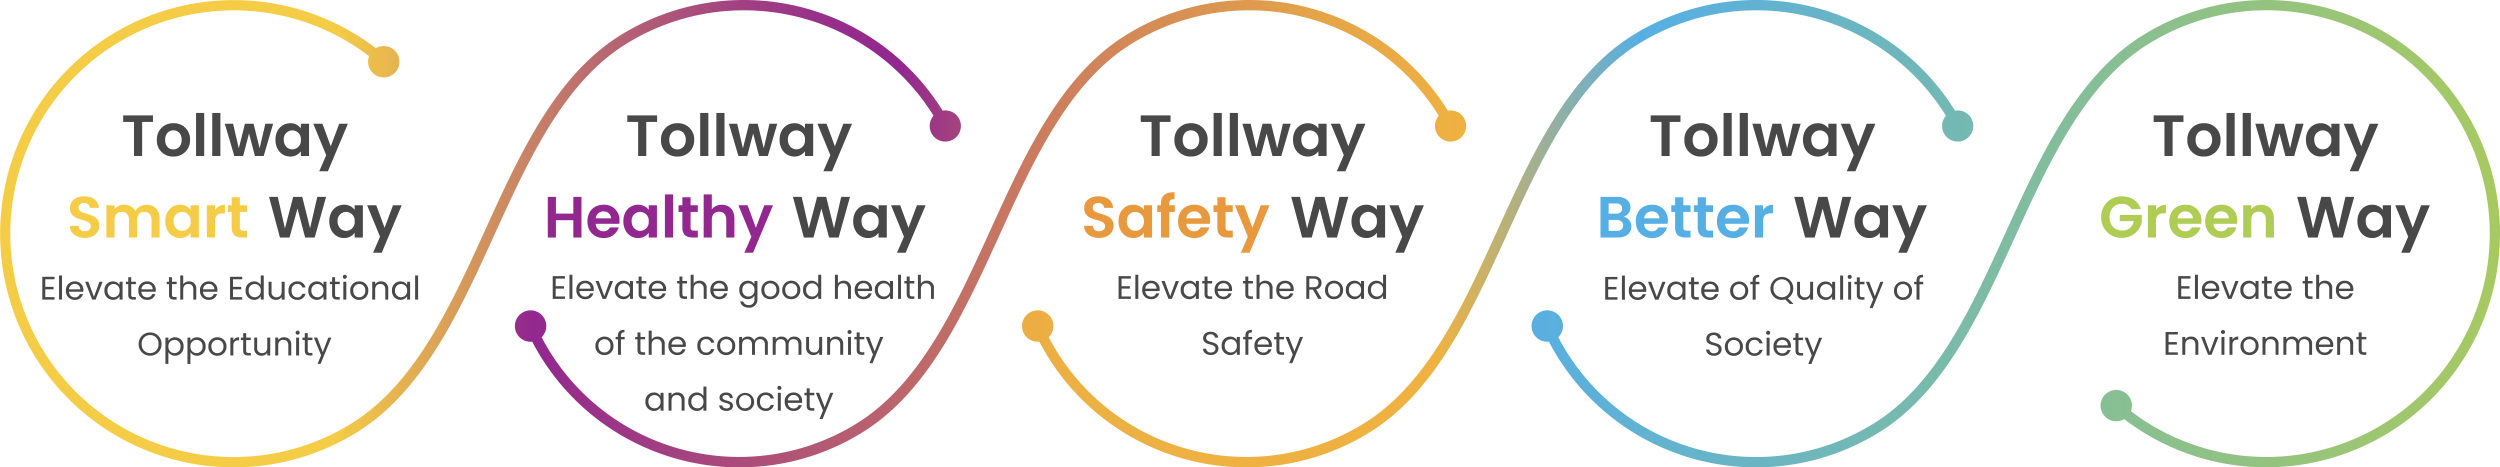
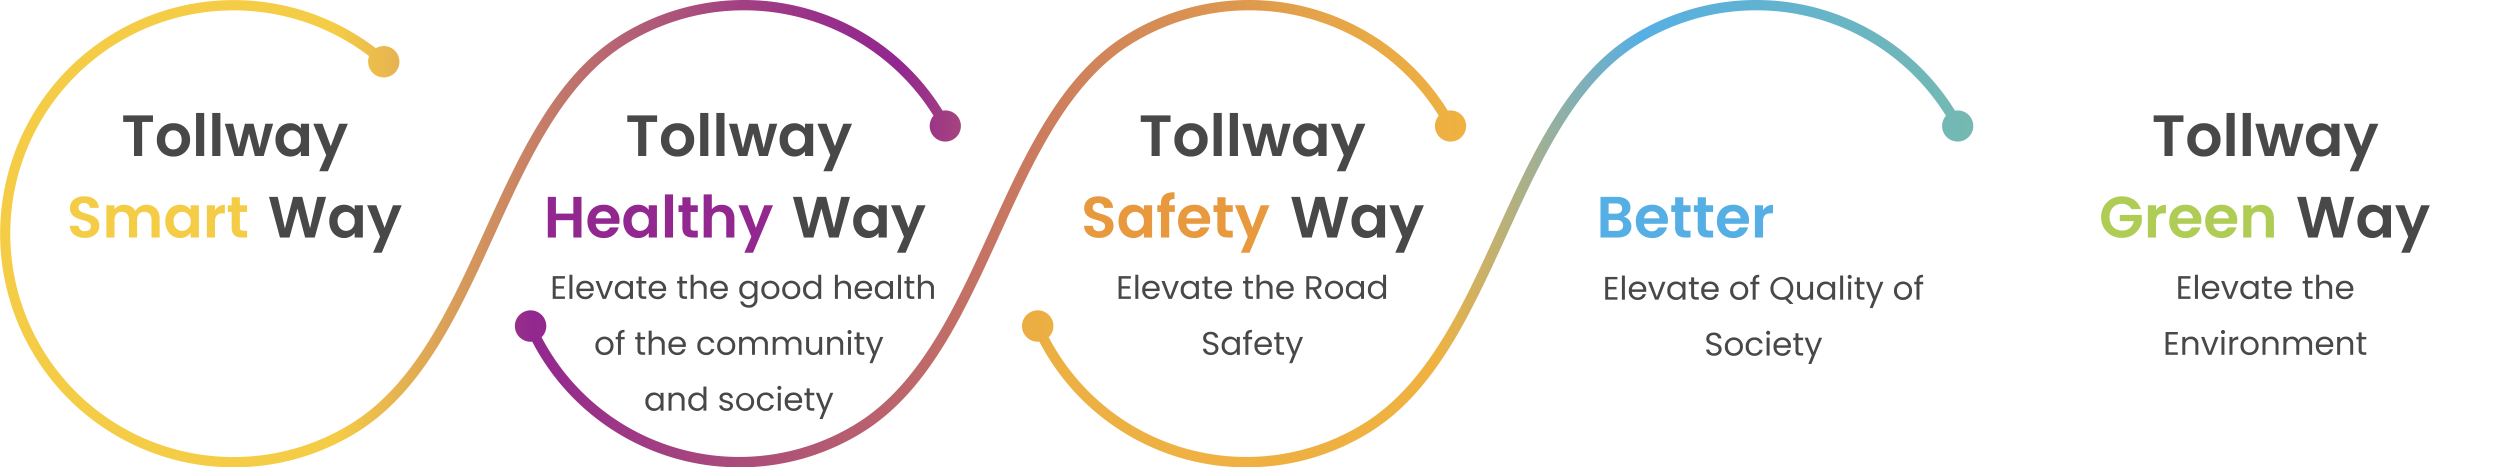
<svg xmlns="http://www.w3.org/2000/svg" width="1073.643" height="200.712" viewBox="0 0 1073.643 200.712">
  <defs>
    <linearGradient id="linear-gradient" x1="-0.138" y1="0.5" x2="2.708" y2="0.5" gradientUnits="objectBoundingBox">
      <stop offset="0.171" stop-color="#f5cc45" />
      <stop offset="0.224" stop-color="#d2935e" />
      <stop offset="0.273" stop-color="#b66473" />
      <stop offset="0.317" stop-color="#a24282" />
      <stop offset="0.353" stop-color="#962e8b" />
      <stop offset="0.377" stop-color="#92278f" />
      <stop offset="0.4" stop-color="#a6457e" />
      <stop offset="0.447" stop-color="#cd7f5d" />
      <stop offset="0.482" stop-color="#e5a448" />
      <stop offset="0.501" stop-color="#efb241" />
      <stop offset="0.608" stop-color="#a0b094" />
      <stop offset="0.715" stop-color="#56afe4" />
      <stop offset="0.788" stop-color="#6db6be" />
      <stop offset="1" stop-color="#afcc54" />
    </linearGradient>
    <linearGradient id="linear-gradient-2" x1="-1.214" y1="0.5" x2="1.661" y2="0.5" gradientUnits="objectBoundingBox">
      <stop offset="0" stop-color="#f5cc45" />
      <stop offset="0.055" stop-color="#f3c946" />
      <stop offset="0.095" stop-color="#edbf4a" />
      <stop offset="0.131" stop-color="#e3af51" />
      <stop offset="0.164" stop-color="#d6985b" />
      <stop offset="0.196" stop-color="#c47b69" />
      <stop offset="0.226" stop-color="#af5779" />
      <stop offset="0.254" stop-color="#962d8b" />
      <stop offset="0.258" stop-color="#92278f" />
      <stop offset="0.269" stop-color="#a03b83" />
      <stop offset="0.287" stop-color="#b55b71" />
      <stop offset="0.308" stop-color="#c77662" />
      <stop offset="0.332" stop-color="#d58c55" />
      <stop offset="0.359" stop-color="#e19d4c" />
      <stop offset="0.393" stop-color="#e9a945" />
      <stop offset="0.441" stop-color="#edb042" />
      <stop offset="0.574" stop-color="#efb241" />
      <stop offset="0.611" stop-color="#a0b094" />
      <stop offset="0.648" stop-color="#56afe4" />
      <stop offset="0.738" stop-color="#6db6be" />
      <stop offset="1" stop-color="#afcc54" />
    </linearGradient>
    <linearGradient id="linear-gradient-3" x1="-0.681" y1="0.5" x2="2.194" y2="0.5" gradientUnits="objectBoundingBox">
      <stop offset="0" stop-color="#f5cc45" />
      <stop offset="0.051" stop-color="#f3c946" />
      <stop offset="0.089" stop-color="#edbf4a" />
      <stop offset="0.123" stop-color="#e3af51" />
      <stop offset="0.154" stop-color="#d6985b" />
      <stop offset="0.184" stop-color="#c47b69" />
      <stop offset="0.212" stop-color="#af5779" />
      <stop offset="0.239" stop-color="#962d8b" />
      <stop offset="0.243" stop-color="#92278f" />
      <stop offset="0.304" stop-color="#a6457e" />
      <stop offset="0.435" stop-color="#cd7f5d" />
      <stop offset="0.532" stop-color="#e5a448" />
      <stop offset="0.584" stop-color="#efb241" />
      <stop offset="0.649" stop-color="#a0b094" />
      <stop offset="0.715" stop-color="#56afe4" />
      <stop offset="0.788" stop-color="#6db6be" />
      <stop offset="1" stop-color="#afcc54" />
    </linearGradient>
    <linearGradient id="linear-gradient-4" x1="-1.719" y1="0.5" x2="1.105" y2="0.5" gradientUnits="objectBoundingBox">
      <stop offset="0" stop-color="#f5cc45" />
      <stop offset="0.062" stop-color="#f3c946" />
      <stop offset="0.108" stop-color="#edbf4a" />
      <stop offset="0.149" stop-color="#e3af51" />
      <stop offset="0.186" stop-color="#d6985b" />
      <stop offset="0.222" stop-color="#c47b69" />
      <stop offset="0.256" stop-color="#af5779" />
      <stop offset="0.288" stop-color="#962d8b" />
      <stop offset="0.293" stop-color="#92278f" />
      <stop offset="0.331" stop-color="#a6457e" />
      <stop offset="0.411" stop-color="#cd7f5d" />
      <stop offset="0.47" stop-color="#e5a448" />
      <stop offset="0.501" stop-color="#efb241" />
      <stop offset="0.55" stop-color="#a0b094" />
      <stop offset="0.599" stop-color="#56afe4" />
      <stop offset="0.702" stop-color="#6db6be" />
      <stop offset="1" stop-color="#afcc54" />
    </linearGradient>
  </defs>
  <g id="Group_58001" data-name="Group 58001" transform="translate(1759.822 -1746)">
    <g id="Group_37934" data-name="Group 37934" transform="translate(-1797.96 1676.169)">
      <path id="Path_35788" data-name="Path 35788" d="M450.082,120.908a6.679,6.679,0,0,0-7.138-3.545A100.4,100.4,0,0,0,304,85.333c-27.506,17.4-42.8,50.988-57.591,83.472-14.652,32.177-29.8,65.448-56.676,82.466A95.917,95.917,0,1,1,196.653,93.95a6.735,6.735,0,1,0,2.877-3.408,100.335,100.335,0,1,0-7.413,164.5c27.995-17.727,43.424-51.615,58.347-84.384C264.984,138.765,280,105.79,306.381,89.1a95.88,95.88,0,0,1,132.672,30.433,6.7,6.7,0,1,0,11.029,1.375Z" transform="translate(0 0)" fill="url(#linear-gradient)" />
      <path id="Path_35789" data-name="Path 35789" d="M614.793,120.908a6.685,6.685,0,0,0-7.14-3.545A100.395,100.395,0,0,0,468.708,85.333c-27.509,17.4-42.8,50.988-57.593,83.472-14.652,32.177-29.8,65.448-56.673,82.466A95.736,95.736,0,0,1,218.461,214.66a6.746,6.746,0,1,0-4.034,1.905A100.234,100.234,0,0,0,303.2,270.538v.005l.088,0,.125,0a99.9,99.9,0,0,0,53.608-15.521c18.284-11.562,31.257-30.269,42.187-51.051l-.023-.01c5.706-10.777,10.881-22.1,15.986-33.308,14.52-31.889,29.534-64.864,55.917-81.554a95.88,95.88,0,0,1,132.672,30.433,6.7,6.7,0,1,0,11.032,1.375Z" transform="translate(270.07 0)" fill="url(#linear-gradient-2)" />
      <path id="Path_35790" data-name="Path 35790" d="M531,120.908a6.683,6.683,0,0,0-7.14-3.545A100.395,100.395,0,0,0,384.918,85.333c-27.509,17.4-42.8,50.988-57.593,83.472-14.65,32.177-29.8,65.448-56.673,82.466A95.736,95.736,0,0,1,134.671,214.66a6.746,6.746,0,1,0-4.032,1.905,100.233,100.233,0,0,0,88.775,53.972v.005l.086,0,.127,0a99.9,99.9,0,0,0,53.606-15.521c18.284-11.562,31.259-30.269,42.187-51.051l-.021-.01c5.7-10.777,10.881-22.1,15.983-33.308C345.9,138.765,360.916,105.79,387.3,89.1a95.89,95.89,0,0,1,132.675,30.433A6.7,6.7,0,1,0,531,120.908Z" transform="translate(136.065 0)" fill="url(#linear-gradient-3)" />
-       <path id="Path_35791" data-name="Path 35791" d="M677.682,99.216A100.413,100.413,0,0,0,553.1,85.333c-28,17.73-43.429,51.612-58.352,84.379-14.52,31.883-29.534,64.851-55.93,81.543a95.834,95.834,0,0,1-136.176-36.6,6.746,6.746,0,1,0-4.032,1.905,100.339,100.339,0,0,0,142.594,38.457c27.516-17.4,42.811-50.986,57.6-83.464,14.65-32.172,29.8-65.441,56.681-82.458a95.917,95.917,0,1,1-6.919,157.324,6.735,6.735,0,1,0-2.878,3.408A100.35,100.35,0,0,0,677.682,99.216Z" transform="translate(404.712 0)" fill="url(#linear-gradient-4)" />
    </g>
    <path id="Path_90581" data-name="Path 90581" d="M26.075,11.375h4.65V26h3.5V11.375h4.65V8.55h-12.8Zm28.725,7.7a6.844,6.844,0,0,0-7.125-7.15,6.844,6.844,0,0,0-7.125,7.15,6.779,6.779,0,0,0,7.025,7.15A6.924,6.924,0,0,0,54.8,19.075Zm-10.7,0c0-2.775,1.675-4.1,3.525-4.1S51.2,16.3,51.2,19.075c0,2.75-1.775,4.1-3.625,4.1C45.7,23.175,44.1,21.825,44.1,19.075ZM57.375,26h3.5V7.5h-3.5Zm6.95,0h3.5V7.5h-3.5ZM73.8,26h3.8l2.525-9.675L82.65,26h3.775l4.05-13.85h-3.35l-2.45,10.525-2.6-10.525h-3.7L75.725,22.7l-2.45-10.55h-3.55Zm17.675-6.975c0,4.325,2.8,7.2,6.3,7.2a5.462,5.462,0,0,0,4.6-2.25V26H105.9V12.15h-3.525v1.975a5.477,5.477,0,0,0-4.575-2.2C94.275,11.925,91.475,14.7,91.475,19.025Zm10.9.05A3.729,3.729,0,0,1,98.7,23.15c-1.875,0-3.65-1.5-3.65-4.125a3.681,3.681,0,1,1,7.325.05Zm12.85,2.75L111.65,12.15h-3.925l5.55,13.5-3,6.9H114l8.575-20.4H118.85Z" transform="translate(-1733 1787)" fill="#484848" />
    <path id="Path_90582" data-name="Path 90582" d="M35.575,11.375h4.65V26h3.5V11.375h4.65V8.55h-12.8Zm28.725,7.7a6.844,6.844,0,0,0-7.125-7.15,6.844,6.844,0,0,0-7.125,7.15,6.779,6.779,0,0,0,7.025,7.15A6.924,6.924,0,0,0,64.3,19.075Zm-10.7,0c0-2.775,1.675-4.1,3.525-4.1S60.7,16.3,60.7,19.075c0,2.75-1.775,4.1-3.625,4.1C55.2,23.175,53.6,21.825,53.6,19.075ZM66.875,26h3.5V7.5h-3.5Zm6.95,0h3.5V7.5h-3.5ZM83.3,26h3.8l2.525-9.675L92.15,26h3.775l4.05-13.85h-3.35l-2.45,10.525-2.6-10.525h-3.7L85.225,22.7l-2.45-10.55h-3.55Zm17.675-6.975c0,4.325,2.8,7.2,6.3,7.2a5.462,5.462,0,0,0,4.6-2.25V26H115.4V12.15h-3.525v1.975a5.477,5.477,0,0,0-4.575-2.2C103.775,11.925,100.975,14.7,100.975,19.025Zm10.9.05A3.729,3.729,0,0,1,108.2,23.15c-1.875,0-3.65-1.5-3.65-4.125a3.681,3.681,0,1,1,7.325.05Zm12.85,2.75L121.15,12.15h-3.925l5.55,13.5-3,6.9H123.5l8.575-20.4H128.35Z" transform="translate(-1526 1787)" fill="#484848" />
    <path id="Path_90580" data-name="Path 90580" d="M-36.6,0h3.5V-17.45h-3.5v7.175h-7.475V-17.45h-3.5V0h3.5V-7.425H-36.6Zm12.9-11.2a3.077,3.077,0,0,1,3.3,2.975h-6.575A3.216,3.216,0,0,1-23.7-11.2Zm6.575,6.85H-20.9a2.854,2.854,0,0,1-2.775,1.675A3.24,3.24,0,0,1-27-5.875h10.125a8.181,8.181,0,0,0,.1-1.35,6.5,6.5,0,0,0-6.825-6.85c-4.1,0-6.95,2.775-6.95,7.15,0,4.35,2.925,7.15,6.95,7.15A6.437,6.437,0,0,0-17.125-4.35Zm2-2.625c0,4.325,2.8,7.2,6.3,7.2a5.462,5.462,0,0,0,4.6-2.25V0H-.7V-13.85H-4.225v1.975a5.477,5.477,0,0,0-4.575-2.2C-12.325-14.075-15.125-11.3-15.125-6.975Zm10.9.05A3.729,3.729,0,0,1-7.9-2.85c-1.875,0-3.65-1.5-3.65-4.125A3.694,3.694,0,0,1-7.9-11,3.729,3.729,0,0,1-4.225-6.925ZM2.725,0h3.5V-18.5h-3.5Zm7.5-4.3C10.225-1.125,12,0,14.65,0h2.2V-2.95H15.225c-1.1,0-1.475-.4-1.475-1.325v-6.7h3.1V-13.85h-3.1v-3.425H10.225v3.425H8.575v2.875h1.65ZM19.375,0h3.5V-7.65c0-2.225,1.225-3.425,3.125-3.425,1.85,0,3.075,1.2,3.075,3.425V0h3.5V-8.125c0-3.825-2.275-5.925-5.4-5.925a5.322,5.322,0,0,0-4.3,1.925V-18.5h-3.5ZM41.8-4.175,38.225-13.85H34.3L39.85-.35l-3,6.9h3.725l8.575-20.4H45.425Z" transform="translate(-1477 1848)" fill="#92278f" />
    <path id="Path_90579" data-name="Path 90579" d="M-23.587.025l4.1-.025,3.425-12.425L-12.787,0h4.125l4.875-17.45H-7.562l-3.1,13.475-3.35-13.475h-3.9L-21.462-3.9l-3.075-13.55h-3.75Zm21.175-7c0,4.325,2.8,7.2,6.3,7.2a5.462,5.462,0,0,0,4.6-2.25V0h3.525V-13.85H8.488v1.975a5.477,5.477,0,0,0-4.575-2.2C.388-14.075-2.412-11.3-2.412-6.975Zm10.9.05A3.729,3.729,0,0,1,4.813-2.85c-1.875,0-3.65-1.5-3.65-4.125A3.694,3.694,0,0,1,4.813-11,3.729,3.729,0,0,1,8.488-6.925Zm12.85,2.75L17.763-13.85H13.837l5.55,13.5-3,6.9h3.725l8.575-20.4H24.962Z" transform="translate(-1391 1848)" fill="#484848" />
    <path id="Path_90583" data-name="Path 90583" d="M26.075,11.375h4.65V26h3.5V11.375h4.65V8.55h-12.8Zm28.725,7.7a6.844,6.844,0,0,0-7.125-7.15,6.844,6.844,0,0,0-7.125,7.15,6.779,6.779,0,0,0,7.025,7.15A6.924,6.924,0,0,0,54.8,19.075Zm-10.7,0c0-2.775,1.675-4.1,3.525-4.1S51.2,16.3,51.2,19.075c0,2.75-1.775,4.1-3.625,4.1C45.7,23.175,44.1,21.825,44.1,19.075ZM57.375,26h3.5V7.5h-3.5Zm6.95,0h3.5V7.5h-3.5ZM73.8,26h3.8l2.525-9.675L82.65,26h3.775l4.05-13.85h-3.35l-2.45,10.525-2.6-10.525h-3.7L75.725,22.7l-2.45-10.55h-3.55Zm17.675-6.975c0,4.325,2.8,7.2,6.3,7.2a5.462,5.462,0,0,0,4.6-2.25V26H105.9V12.15h-3.525v1.975a5.477,5.477,0,0,0-4.575-2.2C94.275,11.925,91.475,14.7,91.475,19.025Zm10.9.05A3.729,3.729,0,0,1,98.7,23.15c-1.875,0-3.65-1.5-3.65-4.125a3.681,3.681,0,1,1,7.325.05Zm12.85,2.75L111.65,12.15h-3.925l5.55,13.5-3,6.9H114l8.575-20.4H118.85Z" transform="translate(-1296 1787)" fill="#484848" />
-     <path id="Path_90584" data-name="Path 90584" d="M26.075,11.375h4.65V26h3.5V11.375h4.65V8.55h-12.8Zm28.725,7.7a6.844,6.844,0,0,0-7.125-7.15,6.844,6.844,0,0,0-7.125,7.15,6.779,6.779,0,0,0,7.025,7.15A6.924,6.924,0,0,0,54.8,19.075Zm-10.7,0c0-2.775,1.675-4.1,3.525-4.1S51.2,16.3,51.2,19.075c0,2.75-1.775,4.1-3.625,4.1C45.7,23.175,44.1,21.825,44.1,19.075ZM57.375,26h3.5V7.5h-3.5Zm6.95,0h3.5V7.5h-3.5ZM73.8,26h3.8l2.525-9.675L82.65,26h3.775l4.05-13.85h-3.35l-2.45,10.525-2.6-10.525h-3.7L75.725,22.7l-2.45-10.55h-3.55Zm17.675-6.975c0,4.325,2.8,7.2,6.3,7.2a5.462,5.462,0,0,0,4.6-2.25V26H105.9V12.15h-3.525v1.975a5.477,5.477,0,0,0-4.575-2.2C94.275,11.925,91.475,14.7,91.475,19.025Zm10.9.05A3.729,3.729,0,0,1,98.7,23.15c-1.875,0-3.65-1.5-3.65-4.125a3.681,3.681,0,1,1,7.325.05Zm12.85,2.75L111.65,12.15h-3.925l5.55,13.5-3,6.9H114l8.575-20.4H118.85Z" transform="translate(-1077 1787)" fill="#484848" />
    <path id="Path_90585" data-name="Path 90585" d="M26.075,11.375h4.65V26h3.5V11.375h4.65V8.55h-12.8Zm28.725,7.7a6.844,6.844,0,0,0-7.125-7.15,6.844,6.844,0,0,0-7.125,7.15,6.779,6.779,0,0,0,7.025,7.15A6.924,6.924,0,0,0,54.8,19.075Zm-10.7,0c0-2.775,1.675-4.1,3.525-4.1S51.2,16.3,51.2,19.075c0,2.75-1.775,4.1-3.625,4.1C45.7,23.175,44.1,21.825,44.1,19.075ZM57.375,26h3.5V7.5h-3.5Zm6.95,0h3.5V7.5h-3.5ZM73.8,26h3.8l2.525-9.675L82.65,26h3.775l4.05-13.85h-3.35l-2.45,10.525-2.6-10.525h-3.7L75.725,22.7l-2.45-10.55h-3.55Zm17.675-6.975c0,4.325,2.8,7.2,6.3,7.2a5.462,5.462,0,0,0,4.6-2.25V26H105.9V12.15h-3.525v1.975a5.477,5.477,0,0,0-4.575-2.2C94.275,11.925,91.475,14.7,91.475,19.025Zm10.9.05A3.729,3.729,0,0,1,98.7,23.15c-1.875,0-3.65-1.5-3.65-4.125a3.681,3.681,0,1,1,7.325.05Zm12.85,2.75L111.65,12.15h-3.925l5.55,13.5-3,6.9H114l8.575-20.4H118.85Z" transform="translate(-861 1787)" fill="#484848" />
    <path id="Path_90571" data-name="Path 90571" d="M-23.587.025l4.1-.025,3.425-12.425L-12.787,0h4.125l4.875-17.45H-7.562l-3.1,13.475-3.35-13.475h-3.9L-21.462-3.9l-3.075-13.55h-3.75Zm21.175-7c0,4.325,2.8,7.2,6.3,7.2a5.462,5.462,0,0,0,4.6-2.25V0h3.525V-13.85H8.488v1.975a5.477,5.477,0,0,0-4.575-2.2C.388-14.075-2.412-11.3-2.412-6.975Zm10.9.05A3.729,3.729,0,0,1,4.813-2.85c-1.875,0-3.65-1.5-3.65-4.125A3.694,3.694,0,0,1,4.813-11,3.729,3.729,0,0,1,8.488-6.925Zm12.85,2.75L17.763-13.85H13.837l5.55,13.5-3,6.9h3.725l8.575-20.4H24.962Z" transform="translate(-1616 1848)" fill="#484848" />
    <path id="Path_90572" data-name="Path 90572" d="M-25.162-5.05c0-6.15-8.95-4.2-8.95-7.7,0-1.425,1.025-2.1,2.4-2.05a2.3,2.3,0,0,1,2.5,2.075h3.85c-.225-3.15-2.675-4.975-6.25-4.975-3.6,0-6.15,1.9-6.15,5.05-.025,6.325,8.975,4.05,8.975,7.825,0,1.25-.975,2.125-2.625,2.125a2.4,2.4,0,0,1-2.65-2.325h-3.75c.05,3.3,2.85,5.2,6.475,5.2C-27.362.175-25.162-2.3-25.162-5.05ZM-2.762,0h3.5V-8.125c0-3.825-2.35-5.925-5.675-5.925a5.484,5.484,0,0,0-4.75,2.65,5.3,5.3,0,0,0-4.875-2.65,5.043,5.043,0,0,0-4.075,1.875V-13.85h-3.5V0h3.5V-7.65c0-2.2,1.225-3.35,3.125-3.35,1.85,0,3.075,1.15,3.075,3.35V0h3.5V-7.65c0-2.2,1.225-3.35,3.1-3.35,1.85,0,3.075,1.15,3.075,3.35ZM3.163-6.975c0,4.325,2.8,7.2,6.3,7.2a5.462,5.462,0,0,0,4.6-2.25V0h3.525V-13.85H14.063v1.975a5.477,5.477,0,0,0-4.575-2.2C5.963-14.075,3.163-11.3,3.163-6.975Zm10.9.05A3.729,3.729,0,0,1,10.388-2.85c-1.875,0-3.65-1.5-3.65-4.125A3.694,3.694,0,0,1,10.388-11,3.729,3.729,0,0,1,14.063-6.925Zm10.45.025c0-2.675,1.25-3.475,3.325-3.475h.925V-14.05a4.8,4.8,0,0,0-4.25,2.35v-2.15h-3.5V0h3.5Zm7.15,2.6c0,3.175,1.775,4.3,4.425,4.3h2.2V-2.95H36.663c-1.1,0-1.475-.4-1.475-1.325v-6.7h3.1V-13.85h-3.1v-3.425H31.663v3.425h-1.65v2.875h1.65Z" transform="translate(-1692 1848)" fill="#f5cc45" />
    <path id="Path_90573" data-name="Path 90573" d="M-23.587.025l4.1-.025,3.425-12.425L-12.787,0h4.125l4.875-17.45H-7.562l-3.1,13.475-3.35-13.475h-3.9L-21.462-3.9l-3.075-13.55h-3.75Zm21.175-7c0,4.325,2.8,7.2,6.3,7.2a5.462,5.462,0,0,0,4.6-2.25V0h3.525V-13.85H8.488v1.975a5.477,5.477,0,0,0-4.575-2.2C.388-14.075-2.412-11.3-2.412-6.975Zm10.9.05A3.729,3.729,0,0,1,4.813-2.85c-1.875,0-3.65-1.5-3.65-4.125A3.694,3.694,0,0,1,4.813-11,3.729,3.729,0,0,1,8.488-6.925Zm12.85,2.75L17.763-13.85H13.837l5.55,13.5-3,6.9h3.725l8.575-20.4H24.962Z" transform="translate(-1177 1848)" fill="#484848" />
    <path id="Path_90574" data-name="Path 90574" d="M-26.6-5.05c0-6.15-8.95-4.2-8.95-7.7,0-1.425,1.025-2.1,2.4-2.05a2.3,2.3,0,0,1,2.5,2.075h3.85c-.225-3.15-2.675-4.975-6.25-4.975-3.6,0-6.15,1.9-6.15,5.05-.025,6.325,8.975,4.05,8.975,7.825,0,1.25-.975,2.125-2.625,2.125A2.4,2.4,0,0,1-35.5-5.025h-3.75c.05,3.3,2.85,5.2,6.475,5.2C-28.8.175-26.6-2.3-26.6-5.05Zm2.125-1.925c0,4.325,2.8,7.2,6.3,7.2a5.462,5.462,0,0,0,4.6-2.25V0h3.525V-13.85h-3.525v1.975a5.477,5.477,0,0,0-4.575-2.2C-21.675-14.075-24.475-11.3-24.475-6.975Zm10.9.05A3.729,3.729,0,0,1-17.25-2.85c-1.875,0-3.65-1.5-3.65-4.125A3.694,3.694,0,0,1-17.25-11,3.729,3.729,0,0,1-13.575-6.925ZM-6.25,0H-2.7V-10.975H-.275V-13.85H-2.7v-.575c0-1.55.575-2.1,2.275-2.05v-2.95c-3.9-.1-5.825,1.475-5.825,4.875v.7H-7.825v2.875H-6.25ZM7.95-11.2a3.077,3.077,0,0,1,3.3,2.975H4.675A3.216,3.216,0,0,1,7.95-11.2Zm6.575,6.85H10.75A2.854,2.854,0,0,1,7.975-2.675a3.24,3.24,0,0,1-3.325-3.2H14.775a8.181,8.181,0,0,0,.1-1.35,6.5,6.5,0,0,0-6.825-6.85c-4.1,0-6.95,2.775-6.95,7.15,0,4.35,2.925,7.15,6.95,7.15A6.437,6.437,0,0,0,14.525-4.35Zm3.45.05C17.975-1.125,19.75,0,22.4,0h2.2V-2.95H22.975c-1.1,0-1.475-.4-1.475-1.325v-6.7h3.1V-13.85H21.5v-3.425H17.975v3.425h-1.65v2.875h1.65Zm15.05.125L29.45-13.85H25.525l5.55,13.5-3,6.9H31.8l8.575-20.4H36.65Z" transform="translate(-1255 1848)" fill="#e8983d" />
-     <path id="Path_90575" data-name="Path 90575" d="M-23.587.025l4.1-.025,3.425-12.425L-12.787,0h4.125l4.875-17.45H-7.562l-3.1,13.475-3.35-13.475h-3.9L-21.462-3.9l-3.075-13.55h-3.75Zm21.175-7c0,4.325,2.8,7.2,6.3,7.2a5.462,5.462,0,0,0,4.6-2.25V0h3.525V-13.85H8.488v1.975a5.477,5.477,0,0,0-4.575-2.2C.388-14.075-2.412-11.3-2.412-6.975Zm10.9.05A3.729,3.729,0,0,1,4.813-2.85c-1.875,0-3.65-1.5-3.65-4.125A3.694,3.694,0,0,1,4.813-11,3.729,3.729,0,0,1,8.488-6.925Zm12.85,2.75L17.763-13.85H13.837l5.55,13.5-3,6.9h3.725l8.575-20.4H24.962Z" transform="translate(-961 1848)" fill="#484848" />
    <path id="Path_90576" data-name="Path 90576" d="M-26.762-5.15c0,1.475-1,2.3-2.7,2.3h-3.525v-4.7h3.45C-27.837-7.55-26.762-6.65-26.762-5.15Zm-.425-7.275c0,1.425-.95,2.175-2.6,2.175h-3.2v-4.375h3.2C-28.137-14.625-27.187-13.825-27.187-12.425Zm3.975,7.7A4.231,4.231,0,0,0-26.587-8.95a4.023,4.023,0,0,0,2.975-4c0-2.6-2.025-4.5-5.675-4.5h-7.2V0h7.525C-25.337,0-23.212-1.95-23.212-4.725Zm8.75-6.475a3.077,3.077,0,0,1,3.3,2.975h-6.575A3.216,3.216,0,0,1-14.462-11.2Zm6.575,6.85h-3.775a2.854,2.854,0,0,1-2.775,1.675,3.24,3.24,0,0,1-3.325-3.2H-7.637a8.181,8.181,0,0,0,.1-1.35,6.5,6.5,0,0,0-6.825-6.85c-4.1,0-6.95,2.775-6.95,7.15,0,4.35,2.925,7.15,6.95,7.15A6.437,6.437,0,0,0-7.887-4.35Zm3.45.05C-4.437-1.125-2.662,0-.012,0h2.2V-2.95H.563c-1.1,0-1.475-.4-1.475-1.325v-6.7h3.1V-13.85h-3.1v-3.425H-4.437v3.425h-1.65v2.875h1.65Zm9.7,0C5.263-1.125,7.038,0,9.688,0h2.2V-2.95H10.263c-1.1,0-1.475-.4-1.475-1.325v-6.7h3.1V-13.85h-3.1v-3.425H5.263v3.425H3.613v2.875h1.65Zm15.1-6.9a3.077,3.077,0,0,1,3.3,2.975H17.088A3.216,3.216,0,0,1,20.363-11.2Zm6.575,6.85H23.163a2.854,2.854,0,0,1-2.775,1.675,3.24,3.24,0,0,1-3.325-3.2H27.188a8.181,8.181,0,0,0,.1-1.35,6.5,6.5,0,0,0-6.825-6.85c-4.1,0-6.95,2.775-6.95,7.15,0,4.35,2.925,7.15,6.95,7.15A6.437,6.437,0,0,0,26.938-4.35Zm6.4-2.55c0-2.675,1.25-3.475,3.325-3.475h.925V-14.05a4.8,4.8,0,0,0-4.25,2.35v-2.15h-3.5V0h3.5Z" transform="translate(-1036 1848)" fill="#56afe4" />
    <path id="Path_90577" data-name="Path 90577" d="M-23.587.025l4.1-.025,3.425-12.425L-12.787,0h4.125l4.875-17.45H-7.562l-3.1,13.475-3.35-13.475h-3.9L-21.462-3.9l-3.075-13.55h-3.75Zm21.175-7c0,4.325,2.8,7.2,6.3,7.2a5.462,5.462,0,0,0,4.6-2.25V0h3.525V-13.85H8.488v1.975a5.477,5.477,0,0,0-4.575-2.2C.388-14.075-2.412-11.3-2.412-6.975Zm10.9.05A3.729,3.729,0,0,1,4.813-2.85c-1.875,0-3.65-1.5-3.65-4.125A3.694,3.694,0,0,1,4.813-11,3.729,3.729,0,0,1,8.488-6.925Zm12.85,2.75L17.763-13.85H13.837l5.55,13.5-3,6.9h3.725l8.575-20.4H24.962Z" transform="translate(-745 1848)" fill="#484848" />
    <path id="Path_90578" data-name="Path 90578" d="M-28.563-17.675a8.651,8.651,0,0,0-8.9,8.925A8.636,8.636,0,0,0-28.538.15a8.528,8.528,0,0,0,8.525-6.8V-9.7h-9.45v2.675h6A4.737,4.737,0,0,1-28.413-3c-3.25,0-5.45-2.2-5.45-5.75,0-3.475,2.175-5.7,5.3-5.7a4.388,4.388,0,0,1,4.1,2.25h4.025C-21.563-15.7-24.663-17.675-28.563-17.675ZM-13.913-6.9c0-2.675,1.25-3.475,3.325-3.475h.925V-14.05a4.8,4.8,0,0,0-4.25,2.35v-2.15h-3.5V0h3.5Zm12.55-4.3a3.077,3.077,0,0,1,3.3,2.975H-4.638A3.216,3.216,0,0,1-1.363-11.2ZM5.212-4.35H1.437A2.854,2.854,0,0,1-1.338-2.675a3.24,3.24,0,0,1-3.325-3.2H5.462a8.181,8.181,0,0,0,.1-1.35,6.5,6.5,0,0,0-6.825-6.85c-4.1,0-6.95,2.775-6.95,7.15,0,4.35,2.925,7.15,6.95,7.15A6.437,6.437,0,0,0,5.212-4.35Zm8.85-6.85a3.077,3.077,0,0,1,3.3,2.975H10.787A3.216,3.216,0,0,1,14.062-11.2Zm6.575,6.85H16.862a2.854,2.854,0,0,1-2.775,1.675,3.24,3.24,0,0,1-3.325-3.2H20.887a8.181,8.181,0,0,0,.1-1.35,6.5,6.5,0,0,0-6.825-6.85c-4.1,0-6.95,2.775-6.95,7.15,0,4.35,2.925,7.15,6.95,7.15A6.437,6.437,0,0,0,20.637-4.35ZM33.237,0h3.5V-8.125c0-3.825-2.3-5.925-5.525-5.925a5.173,5.173,0,0,0-4.175,1.925V-13.85h-3.5V0h3.5V-7.65c0-2.225,1.225-3.425,3.125-3.425,1.85,0,3.075,1.2,3.075,3.425Z" transform="translate(-820 1848)" fill="#afcc54" />
-     <path id="Path_92236" data-name="Path 92236" d="M-77.315-9.772h-5.25V0h5.25V-1.05h-3.976V-4.41h3.556V-5.46h-3.556V-8.722h3.976ZM-75.383,0h1.274V-10.36h-1.274Zm6.706-6.72A2.251,2.251,0,0,1-66.255-4.4H-71.1A2.376,2.376,0,0,1-68.677-6.72Zm3.584,4.354h-1.372A2.109,2.109,0,0,1-68.621-.952,2.412,2.412,0,0,1-71.113-3.36h6.132a6.906,6.906,0,0,0,.042-.77A3.517,3.517,0,0,0-68.621-7.8,3.651,3.651,0,0,0-72.415-3.85,3.7,3.7,0,0,0-68.621.126,3.45,3.45,0,0,0-65.093-2.366Zm.924-5.306L-61.159,0h1.484l3.01-7.672h-1.358l-2.38,6.5-2.394-6.5Zm8.288,3.808A3.69,3.69,0,0,0-52.255.126a3.2,3.2,0,0,0,2.87-1.554V0H-48.1V-7.672h-1.288v1.4A3.184,3.184,0,0,0-52.241-7.8,3.636,3.636,0,0,0-55.881-3.864Zm6.5.014a2.625,2.625,0,0,1-2.6,2.856,2.627,2.627,0,0,1-2.59-2.87,2.59,2.59,0,0,1,2.59-2.828A2.629,2.629,0,0,1-49.385-3.85Zm3.724,1.75c0,1.54.77,2.1,2.128,2.1h1.148V-1.078h-.938c-.784,0-1.064-.266-1.064-1.022V-6.622h2v-1.05h-2V-9.6h-1.274v1.932h-.994v1.05h.994Zm8.078-4.62A2.251,2.251,0,0,1-35.161-4.4h-4.844A2.376,2.376,0,0,1-37.583-6.72ZM-34-2.366h-1.372A2.109,2.109,0,0,1-37.527-.952,2.412,2.412,0,0,1-40.019-3.36h6.132a6.906,6.906,0,0,0,.042-.77A3.517,3.517,0,0,0-37.527-7.8,3.651,3.651,0,0,0-41.321-3.85,3.7,3.7,0,0,0-37.527.126,3.45,3.45,0,0,0-34-2.366Zm5.852.266c0,1.54.77,2.1,2.128,2.1h1.148V-1.078h-.938c-.784,0-1.064-.266-1.064-1.022V-6.622h2v-1.05h-2V-9.6h-1.274v1.932h-.994v1.05h.994ZM-23.331,0h1.274V-4.242c0-1.652.9-2.464,2.2-2.464s2.142.8,2.142,2.366V0h1.26V-4.522a2.96,2.96,0,0,0-3.066-3.29,2.887,2.887,0,0,0-2.534,1.246V-10.36h-1.274Zm12.222-6.72A2.251,2.251,0,0,1-8.687-4.4h-4.844A2.376,2.376,0,0,1-11.109-6.72Zm3.584,4.354H-8.9A2.109,2.109,0,0,1-11.053-.952,2.412,2.412,0,0,1-13.545-3.36h6.132a6.906,6.906,0,0,0,.042-.77A3.517,3.517,0,0,0-11.053-7.8,3.651,3.651,0,0,0-14.847-3.85,3.7,3.7,0,0,0-11.053.126,3.45,3.45,0,0,0-7.525-2.366ZM3.3-9.772h-5.25V0H3.3V-1.05H-.679V-4.41H2.877V-5.46H-.679V-8.722H3.3ZM4.753-3.864A3.692,3.692,0,0,0,8.393.126a3.151,3.151,0,0,0,2.856-1.568V0h1.288V-10.36H11.249V-6.3A3.346,3.346,0,0,0,8.407-7.8,3.638,3.638,0,0,0,4.753-3.864Zm6.5.014a2.625,2.625,0,0,1-2.6,2.856,2.627,2.627,0,0,1-2.59-2.87,2.59,2.59,0,0,1,2.59-2.828A2.629,2.629,0,0,1,11.249-3.85ZM21.5-7.672H20.223v4.214c0,1.652-.882,2.464-2.2,2.464a2.058,2.058,0,0,1-2.142-2.352V-7.672h-1.26v4.494a2.993,2.993,0,0,0,3.15,3.29,2.82,2.82,0,0,0,2.45-1.246V0H21.5Zm1.68,3.822A3.654,3.654,0,0,0,26.915.126a3.413,3.413,0,0,0,3.542-2.59H29.085a2.058,2.058,0,0,1-2.17,1.512c-1.4,0-2.436-.994-2.436-2.9,0-1.876,1.036-2.87,2.436-2.87a2.09,2.09,0,0,1,2.17,1.512h1.372A3.334,3.334,0,0,0,26.915-7.8,3.645,3.645,0,0,0,23.177-3.85Zm8.5-.014A3.69,3.69,0,0,0,35.3.126a3.2,3.2,0,0,0,2.87-1.554V0h1.288V-7.672H38.171v1.4A3.184,3.184,0,0,0,35.315-7.8,3.636,3.636,0,0,0,31.675-3.864Zm6.5.014a2.625,2.625,0,0,1-2.6,2.856,2.627,2.627,0,0,1-2.59-2.87,2.59,2.59,0,0,1,2.59-2.828A2.629,2.629,0,0,1,38.171-3.85ZM41.895-2.1c0,1.54.77,2.1,2.128,2.1h1.148V-1.078h-.938c-.784,0-1.064-.266-1.064-1.022V-6.622h2v-1.05h-2V-9.6H41.895v1.932H40.9v1.05h.994ZM46.711,0h1.274V-7.672H46.711Zm.658-8.918a.849.849,0,0,0,.84-.868.849.849,0,0,0-.84-.868.855.855,0,0,0-.868.868A.855.855,0,0,0,47.369-8.918ZM57.435-3.85A3.745,3.745,0,0,0,53.557-7.8,3.752,3.752,0,0,0,49.679-3.85,3.725,3.725,0,0,0,53.5.126,3.8,3.8,0,0,0,57.435-3.85Zm-6.454,0a2.544,2.544,0,0,1,2.562-2.842,2.577,2.577,0,0,1,2.59,2.842A2.6,2.6,0,0,1,53.5-.994C52.171-.994,50.981-1.9,50.981-3.85ZM64.729,0h1.26V-4.522a2.976,2.976,0,0,0-3.136-3.29A2.834,2.834,0,0,0,60.389-6.58V-7.672H59.115V0h1.274V-4.242c0-1.652.9-2.464,2.2-2.464s2.142.8,2.142,2.366ZM67.6-3.864A3.69,3.69,0,0,0,71.225.126a3.2,3.2,0,0,0,2.87-1.554V0h1.288V-7.672H74.095v1.4A3.184,3.184,0,0,0,71.239-7.8,3.636,3.636,0,0,0,67.6-3.864Zm6.5.014a2.625,2.625,0,0,1-2.6,2.856,2.627,2.627,0,0,1-2.59-2.87,2.59,2.59,0,0,1,2.59-2.828A2.629,2.629,0,0,1,74.095-3.85ZM77.539,0h1.274V-10.36H77.539ZM-31.374,19.114a4.805,4.805,0,0,0-4.9-4.984,4.813,4.813,0,0,0-4.9,4.984,4.813,4.813,0,0,0,4.9,4.984A4.805,4.805,0,0,0-31.374,19.114Zm-8.5,0a3.557,3.557,0,0,1,3.6-3.878,3.557,3.557,0,0,1,3.6,3.878,3.564,3.564,0,0,1-3.6,3.878A3.564,3.564,0,0,1-39.872,19.114Zm11.452-1.372V16.328h-1.274V27.64h1.274V22.586a3.319,3.319,0,0,0,2.87,1.54,3.692,3.692,0,0,0,3.64-3.99A3.636,3.636,0,0,0-25.55,16.2,3.241,3.241,0,0,0-28.42,17.742Zm5.208,2.394a2.63,2.63,0,0,1-2.6,2.87,2.633,2.633,0,0,1-2.6-2.856,2.637,2.637,0,0,1,2.6-2.842A2.593,2.593,0,0,1-23.212,20.136Zm4.256-2.394V16.328H-20.23V27.64h1.274V22.586a3.319,3.319,0,0,0,2.87,1.54,3.692,3.692,0,0,0,3.64-3.99,3.636,3.636,0,0,0-3.64-3.934A3.241,3.241,0,0,0-18.956,17.742Zm5.208,2.394a2.63,2.63,0,0,1-2.6,2.87,2.633,2.633,0,0,1-2.6-2.856,2.637,2.637,0,0,1,2.6-2.842A2.593,2.593,0,0,1-13.748,20.136Zm10.262.014A3.745,3.745,0,0,0-7.364,16.2a3.752,3.752,0,0,0-3.878,3.948A3.725,3.725,0,0,0-7.42,24.126,3.8,3.8,0,0,0-3.486,20.15Zm-6.454,0a2.544,2.544,0,0,1,2.562-2.842,2.577,2.577,0,0,1,2.59,2.842A2.6,2.6,0,0,1-7.42,23.006C-8.75,23.006-9.94,22.1-9.94,20.15Zm9.408-.322c0-1.778.924-2.324,2.142-2.324h.336V16.188A2.584,2.584,0,0,0-.532,17.574V16.328H-1.806V24H-.532ZM3.7,21.9c0,1.54.77,2.1,2.128,2.1H6.972V22.922H6.034c-.784,0-1.064-.266-1.064-1.022V17.378h2v-1.05h-2V14.4H3.7v1.932H2.7v1.05H3.7Zm11.62-5.572H14.042v4.214c0,1.652-.882,2.464-2.2,2.464A2.058,2.058,0,0,1,9.7,20.654V16.328H8.442v4.494a2.993,2.993,0,0,0,3.15,3.29,2.82,2.82,0,0,0,2.45-1.246V24h1.274ZM23.086,24h1.26V19.478a2.976,2.976,0,0,0-3.136-3.29,2.834,2.834,0,0,0-2.464,1.232V16.328H17.472V24h1.274V19.758c0-1.652.9-2.464,2.2-2.464s2.142.8,2.142,2.366Zm3.346,0h1.274V16.328H26.432Zm.658-8.918a.868.868,0,1,0-.868-.868A.849.849,0,0,0,27.09,15.082ZM30.156,21.9c0,1.54.77,2.1,2.128,2.1h1.148V22.922h-.938c-.784,0-1.064-.266-1.064-1.022V17.378h2v-1.05h-2V14.4H30.156v1.932h-.994v1.05h.994Zm7.728.644-2.408-6.216H34.062l3.094,7.588-1.512,3.7H36.96l4.62-11.284H40.264Z" transform="translate(-1659.085 1874.654)" fill="#484848" />
    <path id="Path_92237" data-name="Path 92237" d="M17.8,5.228h-5.25V15H17.8V13.95H13.82V10.59h3.556V9.54H13.82V6.278H17.8ZM19.728,15H21V4.64H19.728Zm6.706-6.72A2.251,2.251,0,0,1,28.856,10.6H24.012A2.376,2.376,0,0,1,26.434,8.28Zm3.584,4.354H28.646a2.109,2.109,0,0,1-2.156,1.414A2.412,2.412,0,0,1,24,11.64H30.13a6.906,6.906,0,0,0,.042-.77A3.517,3.517,0,0,0,26.49,7.2,3.651,3.651,0,0,0,22.7,11.15a3.7,3.7,0,0,0,3.794,3.976A3.45,3.45,0,0,0,30.018,12.634Zm.924-5.306L33.952,15h1.484l3.01-7.672H37.088l-2.38,6.5-2.394-6.5Zm8.288,3.808a3.69,3.69,0,0,0,3.626,3.99,3.2,3.2,0,0,0,2.87-1.554V15h1.288V7.328H45.726v1.4A3.184,3.184,0,0,0,42.87,7.2,3.636,3.636,0,0,0,39.23,11.136Zm6.5.014a2.609,2.609,0,1,1-5.194-.014,2.59,2.59,0,0,1,2.59-2.828A2.629,2.629,0,0,1,45.726,11.15ZM49.45,12.9c0,1.54.77,2.1,2.128,2.1h1.148V13.922h-.938c-.784,0-1.064-.266-1.064-1.022V8.378h2V7.328h-2V5.4H49.45V7.328h-.994v1.05h.994Zm8.078-4.62A2.251,2.251,0,0,1,59.95,10.6H55.106A2.376,2.376,0,0,1,57.528,8.28Zm3.584,4.354H59.74a2.109,2.109,0,0,1-2.156,1.414,2.412,2.412,0,0,1-2.492-2.408h6.132a6.906,6.906,0,0,0,.042-.77A3.517,3.517,0,0,0,57.584,7.2,3.651,3.651,0,0,0,53.79,11.15a3.7,3.7,0,0,0,3.794,3.976A3.45,3.45,0,0,0,61.112,12.634Zm5.852.266c0,1.54.77,2.1,2.128,2.1H70.24V13.922H69.3c-.784,0-1.064-.266-1.064-1.022V8.378h2V7.328h-2V5.4H66.964V7.328H65.97v1.05h.994ZM71.78,15h1.274V10.758c0-1.652.9-2.464,2.2-2.464s2.142.8,2.142,2.366V15h1.26V10.478a2.96,2.96,0,0,0-3.066-3.29,2.887,2.887,0,0,0-2.534,1.246V4.64H71.78ZM84,8.28A2.251,2.251,0,0,1,86.424,10.6H81.58A2.376,2.376,0,0,1,84,8.28Zm3.584,4.354H86.214a2.109,2.109,0,0,1-2.156,1.414,2.412,2.412,0,0,1-2.492-2.408H87.7a6.906,6.906,0,0,0,.042-.77A3.517,3.517,0,0,0,84.058,7.2a3.651,3.651,0,0,0-3.794,3.948,3.7,3.7,0,0,0,3.794,3.976A3.45,3.45,0,0,0,87.586,12.634Zm5.1-1.5a3.692,3.692,0,0,0,3.64,3.99,3.206,3.206,0,0,0,2.856-1.568v1.61a2.277,2.277,0,0,1-2.38,2.506,2.382,2.382,0,0,1-2.45-1.554h-1.26c.252,1.638,1.694,2.66,3.71,2.66a3.439,3.439,0,0,0,3.668-3.612V7.328H99.178v1.4A3.162,3.162,0,0,0,96.322,7.2,3.636,3.636,0,0,0,92.682,11.136Zm6.5.014a2.609,2.609,0,1,1-5.194-.014,2.59,2.59,0,0,1,2.59-2.828A2.629,2.629,0,0,1,99.178,11.15Zm10.724,0a3.879,3.879,0,1,0-7.756,0,3.725,3.725,0,0,0,3.822,3.976A3.8,3.8,0,0,0,109.9,11.15Zm-6.454,0a2.544,2.544,0,0,1,2.562-2.842,2.577,2.577,0,0,1,2.59,2.842,2.6,2.6,0,0,1-2.632,2.856C104.638,14.006,103.448,13.1,103.448,11.15Zm15.414,0a3.879,3.879,0,1,0-7.756,0,3.725,3.725,0,0,0,3.822,3.976A3.8,3.8,0,0,0,118.862,11.15Zm-6.454,0a2.544,2.544,0,0,1,2.562-2.842,2.577,2.577,0,0,1,2.59,2.842,2.6,2.6,0,0,1-2.632,2.856C113.6,14.006,112.408,13.1,112.408,11.15Zm7.658-.014a3.692,3.692,0,0,0,3.64,3.99,3.151,3.151,0,0,0,2.856-1.568V15h1.288V4.64h-1.288V8.7a3.346,3.346,0,0,0-2.842-1.5A3.638,3.638,0,0,0,120.066,11.136Zm6.5.014a2.609,2.609,0,1,1-5.194-.014,2.59,2.59,0,0,1,2.59-2.828A2.629,2.629,0,0,1,126.562,11.15ZM133.744,15h1.274V10.758c0-1.652.9-2.464,2.2-2.464s2.142.8,2.142,2.366V15h1.26V10.478a2.96,2.96,0,0,0-3.066-3.29,2.887,2.887,0,0,0-2.534,1.246V4.64h-1.274Zm12.222-6.72a2.251,2.251,0,0,1,2.422,2.324h-4.844A2.376,2.376,0,0,1,145.966,8.28Zm3.584,4.354h-1.372a2.109,2.109,0,0,1-2.156,1.414,2.412,2.412,0,0,1-2.492-2.408h6.132a6.906,6.906,0,0,0,.042-.77A3.517,3.517,0,0,0,146.022,7.2a3.651,3.651,0,0,0-3.794,3.948,3.7,3.7,0,0,0,3.794,3.976A3.45,3.45,0,0,0,149.55,12.634Zm1.358-1.5a3.69,3.69,0,0,0,3.626,3.99,3.2,3.2,0,0,0,2.87-1.554V15h1.288V7.328H157.4v1.4A3.184,3.184,0,0,0,154.548,7.2,3.636,3.636,0,0,0,150.908,11.136Zm6.5.014a2.609,2.609,0,1,1-5.194-.014,2.59,2.59,0,0,1,2.59-2.828A2.629,2.629,0,0,1,157.4,11.15ZM160.848,15h1.274V4.64h-1.274Zm3.724-2.1c0,1.54.77,2.1,2.128,2.1h1.148V13.922h-.938c-.784,0-1.064-.266-1.064-1.022V8.378h2V7.328h-2V5.4h-1.274V7.328h-.994v1.05h.994Zm4.816,2.1h1.274V10.758c0-1.652.9-2.464,2.2-2.464S175,9.092,175,10.66V15h1.26V10.478a2.96,2.96,0,0,0-3.066-3.29,2.887,2.887,0,0,0-2.534,1.246V4.64h-1.274ZM38.649,35.15a3.879,3.879,0,1,0-7.756,0,3.725,3.725,0,0,0,3.822,3.976A3.8,3.8,0,0,0,38.649,35.15Zm-6.454,0a2.544,2.544,0,0,1,2.562-2.842,2.577,2.577,0,0,1,2.59,2.842,2.6,2.6,0,0,1-2.632,2.856C33.385,38.006,32.195,37.1,32.195,35.15ZM40.567,39h1.274V32.378h1.61v-1.05h-1.61v-.546c0-.994.378-1.414,1.526-1.414V28.3c-1.96,0-2.8.77-2.8,2.478v.546h-.994v1.05h.994Zm8.386-2.1c0,1.54.77,2.1,2.128,2.1h1.148V37.922h-.938c-.784,0-1.064-.266-1.064-1.022V32.378h2v-1.05h-2V29.4H48.953v1.932h-.994v1.05h.994ZM53.769,39h1.274V34.758c0-1.652.9-2.464,2.2-2.464s2.142.8,2.142,2.366V39h1.26V34.478a2.96,2.96,0,0,0-3.066-3.29,2.887,2.887,0,0,0-2.534,1.246V28.64H53.769Zm12.222-6.72A2.251,2.251,0,0,1,68.413,34.6H63.569A2.376,2.376,0,0,1,65.991,32.28Zm3.584,4.354H68.2a2.109,2.109,0,0,1-2.156,1.414,2.412,2.412,0,0,1-2.492-2.408h6.132a6.906,6.906,0,0,0,.042-.77A3.517,3.517,0,0,0,66.047,31.2a3.651,3.651,0,0,0-3.794,3.948,3.7,3.7,0,0,0,3.794,3.976A3.45,3.45,0,0,0,69.575,36.634Zm5.1-1.484a3.654,3.654,0,0,0,3.738,3.976,3.413,3.413,0,0,0,3.542-2.59H80.579a2.058,2.058,0,0,1-2.17,1.512c-1.4,0-2.436-.994-2.436-2.9,0-1.876,1.036-2.87,2.436-2.87a2.09,2.09,0,0,1,2.17,1.512h1.372a3.334,3.334,0,0,0-3.542-2.59A3.645,3.645,0,0,0,74.671,35.15Zm16.254,0a3.879,3.879,0,1,0-7.756,0,3.725,3.725,0,0,0,3.822,3.976A3.8,3.8,0,0,0,90.925,35.15Zm-6.454,0a2.544,2.544,0,0,1,2.562-2.842,2.577,2.577,0,0,1,2.59,2.842,2.6,2.6,0,0,1-2.632,2.856C85.661,38.006,84.471,37.1,84.471,35.15ZM103.679,39h1.26V34.478a2.969,2.969,0,0,0-3.108-3.29A2.84,2.84,0,0,0,99.115,32.9,2.887,2.887,0,0,0,96.3,31.188a2.773,2.773,0,0,0-2.422,1.246V31.328H92.6V39h1.274V34.772c0-1.652.882-2.478,2.17-2.478,1.26,0,2.1.8,2.1,2.366V39h1.26V34.772c0-1.652.882-2.478,2.17-2.478,1.26,0,2.1.8,2.1,2.366Zm14.42,0h1.26V34.478a2.969,2.969,0,0,0-3.108-3.29,2.84,2.84,0,0,0-2.716,1.708,2.887,2.887,0,0,0-2.814-1.708,2.773,2.773,0,0,0-2.422,1.246V31.328h-1.274V39H108.3V34.772c0-1.652.882-2.478,2.17-2.478,1.26,0,2.1.8,2.1,2.366V39h1.26V34.772c0-1.652.882-2.478,2.17-2.478,1.26,0,2.1.8,2.1,2.366Zm10.15-7.672h-1.274v4.214c0,1.652-.882,2.464-2.2,2.464a2.058,2.058,0,0,1-2.142-2.352V31.328h-1.26v4.494a2.993,2.993,0,0,0,3.15,3.29,2.82,2.82,0,0,0,2.45-1.246V39h1.274ZM136.019,39h1.26V34.478a2.976,2.976,0,0,0-3.136-3.29,2.834,2.834,0,0,0-2.464,1.232V31.328H130.4V39h1.274V34.758c0-1.652.9-2.464,2.2-2.464s2.142.8,2.142,2.366Zm3.346,0h1.274V31.328h-1.274Zm.658-8.918a.868.868,0,1,0-.868-.868A.849.849,0,0,0,140.023,30.082Zm3.066,6.818c0,1.54.77,2.1,2.128,2.1h1.148V37.922h-.938c-.784,0-1.064-.266-1.064-1.022V32.378h2v-1.05h-2V29.4h-1.274v1.932H142.1v1.05h.994Zm7.728.644-2.408-6.216h-1.414l3.094,7.588-1.512,3.7h1.316l4.62-11.284H153.2ZM52.355,59.136a3.69,3.69,0,0,0,3.626,3.99,3.2,3.2,0,0,0,2.87-1.554V63h1.288V55.328H58.851v1.4A3.184,3.184,0,0,0,55.995,55.2,3.636,3.636,0,0,0,52.355,59.136Zm6.5.014a2.609,2.609,0,1,1-5.194-.014,2.59,2.59,0,0,1,2.59-2.828A2.629,2.629,0,0,1,58.851,59.15ZM67.909,63h1.26V58.478a2.976,2.976,0,0,0-3.136-3.29,2.834,2.834,0,0,0-2.464,1.232V55.328H62.295V63h1.274V58.758c0-1.652.9-2.464,2.2-2.464s2.142.8,2.142,2.366Zm2.87-3.864a3.692,3.692,0,0,0,3.64,3.99,3.151,3.151,0,0,0,2.856-1.568V63h1.288V52.64H77.275V56.7a3.346,3.346,0,0,0-2.842-1.5A3.638,3.638,0,0,0,70.779,59.136Zm6.5.014a2.609,2.609,0,1,1-5.194-.014,2.59,2.59,0,0,1,2.59-2.828A2.629,2.629,0,0,1,77.275,59.15Zm12.7,1.764c-.056-2.744-4.508-1.75-4.508-3.57,0-.616.56-1.064,1.5-1.064a1.475,1.475,0,0,1,1.666,1.33H89.9c-.084-1.5-1.2-2.408-2.9-2.408s-2.814.966-2.814,2.142c0,2.856,4.536,1.862,4.536,3.57,0,.63-.56,1.134-1.568,1.134-1.078,0-1.736-.56-1.806-1.3H84.037c.084,1.4,1.344,2.38,3.136,2.38C88.867,63.126,89.973,62.174,89.973,60.914Zm9.072-1.764a3.879,3.879,0,1,0-3.934,3.976A3.8,3.8,0,0,0,99.045,59.15Zm-6.454,0a2.544,2.544,0,0,1,2.562-2.842,2.577,2.577,0,0,1,2.59,2.842,2.6,2.6,0,0,1-2.632,2.856C93.781,62.006,92.591,61.1,92.591,59.15Zm7.658,0a3.654,3.654,0,0,0,3.738,3.976,3.413,3.413,0,0,0,3.542-2.59h-1.372a2.058,2.058,0,0,1-2.17,1.512c-1.4,0-2.436-.994-2.436-2.9,0-1.876,1.036-2.87,2.436-2.87a2.09,2.09,0,0,1,2.17,1.512h1.372a3.334,3.334,0,0,0-3.542-2.59A3.645,3.645,0,0,0,100.249,59.15ZM109.223,63H110.5V55.328h-1.274Zm.658-8.918a.868.868,0,1,0-.868-.868A.849.849,0,0,0,109.881,54.082Zm6.048,2.2a2.251,2.251,0,0,1,2.422,2.324h-4.844A2.376,2.376,0,0,1,115.929,56.28Zm3.584,4.354h-1.372a2.109,2.109,0,0,1-2.156,1.414,2.412,2.412,0,0,1-2.492-2.408h6.132a6.906,6.906,0,0,0,.042-.77,3.517,3.517,0,0,0-3.682-3.668,3.651,3.651,0,0,0-3.794,3.948,3.7,3.7,0,0,0,3.794,3.976A3.45,3.45,0,0,0,119.513,60.634Zm2.114.266c0,1.54.77,2.1,2.128,2.1H124.9V61.922h-.938c-.784,0-1.064-.266-1.064-1.022V56.378h2v-1.05h-2V53.4h-1.274v1.932h-.994v1.05h.994Zm7.728.644-2.408-6.216h-1.414l3.094,7.588-1.512,3.7h1.316l4.62-11.284h-1.316Z" transform="translate(-1535 1859.36)" fill="#484848" />
    <path id="Path_92238" data-name="Path 92238" d="M20.822,5.228h-5.25V15h5.25V13.95H16.846V10.59H20.4V9.54H16.846V6.278h3.976ZM22.754,15h1.274V4.64H22.754ZM29.46,8.28A2.251,2.251,0,0,1,31.882,10.6H27.038A2.376,2.376,0,0,1,29.46,8.28Zm3.584,4.354H31.672a2.109,2.109,0,0,1-2.156,1.414,2.412,2.412,0,0,1-2.492-2.408h6.132a6.906,6.906,0,0,0,.042-.77A3.517,3.517,0,0,0,29.516,7.2a3.651,3.651,0,0,0-3.794,3.948,3.7,3.7,0,0,0,3.794,3.976A3.45,3.45,0,0,0,33.044,12.634Zm.924-5.306L36.978,15h1.484l3.01-7.672H40.114l-2.38,6.5-2.394-6.5Zm8.288,3.808a3.69,3.69,0,0,0,3.626,3.99,3.2,3.2,0,0,0,2.87-1.554V15H50.04V7.328H48.752v1.4A3.184,3.184,0,0,0,45.9,7.2,3.636,3.636,0,0,0,42.256,11.136Zm6.5.014a2.609,2.609,0,1,1-5.194-.014,2.59,2.59,0,0,1,2.59-2.828A2.629,2.629,0,0,1,48.752,11.15Zm3.724,1.75c0,1.54.77,2.1,2.128,2.1h1.148V13.922h-.938c-.784,0-1.064-.266-1.064-1.022V8.378h2V7.328h-2V5.4H52.476V7.328h-.994v1.05h.994Zm8.078-4.62A2.251,2.251,0,0,1,62.976,10.6H58.132A2.376,2.376,0,0,1,60.554,8.28Zm3.584,4.354H62.766a2.109,2.109,0,0,1-2.156,1.414,2.412,2.412,0,0,1-2.492-2.408H64.25a6.908,6.908,0,0,0,.042-.77A3.517,3.517,0,0,0,60.61,7.2a3.651,3.651,0,0,0-3.794,3.948,3.7,3.7,0,0,0,3.794,3.976A3.45,3.45,0,0,0,64.138,12.634Zm5.852.266c0,1.54.77,2.1,2.128,2.1h1.148V13.922h-.938c-.784,0-1.064-.266-1.064-1.022V8.378h2V7.328h-2V5.4H69.99V7.328H69v1.05h.994ZM74.806,15H76.08V10.758c0-1.652.9-2.464,2.2-2.464s2.142.8,2.142,2.366V15h1.26V10.478a2.96,2.96,0,0,0-3.066-3.29A2.887,2.887,0,0,0,76.08,8.434V4.64H74.806ZM87.028,8.28A2.251,2.251,0,0,1,89.45,10.6H84.606A2.376,2.376,0,0,1,87.028,8.28Zm3.584,4.354H89.24a2.109,2.109,0,0,1-2.156,1.414,2.412,2.412,0,0,1-2.492-2.408h6.132a6.908,6.908,0,0,0,.042-.77A3.517,3.517,0,0,0,87.084,7.2,3.651,3.651,0,0,0,83.29,11.15a3.7,3.7,0,0,0,3.794,3.976A3.45,3.45,0,0,0,90.612,12.634Zm10.794-4.522c0,1.092-.63,1.876-2.072,1.876H97.458v-3.7h1.876C100.79,6.292,101.406,7.006,101.406,8.112Zm-5.222-2.87V15h1.274V11.01H99L101.322,15h1.526l-2.45-4.088a2.752,2.752,0,0,0,2.324-2.8c0-1.6-1.092-2.87-3.388-2.87Zm15.792,5.908a3.879,3.879,0,1,0-7.756,0,3.725,3.725,0,0,0,3.822,3.976A3.8,3.8,0,0,0,111.976,11.15Zm-6.454,0a2.544,2.544,0,0,1,2.562-2.842,2.577,2.577,0,0,1,2.59,2.842,2.6,2.6,0,0,1-2.632,2.856C106.712,14.006,105.522,13.1,105.522,11.15Zm7.658-.014a3.69,3.69,0,0,0,3.626,3.99,3.2,3.2,0,0,0,2.87-1.554V15h1.288V7.328h-1.288v1.4A3.184,3.184,0,0,0,116.82,7.2,3.636,3.636,0,0,0,113.18,11.136Zm6.5.014a2.609,2.609,0,1,1-5.194-.014,2.59,2.59,0,0,1,2.59-2.828A2.629,2.629,0,0,1,119.676,11.15Zm2.968-.014a3.692,3.692,0,0,0,3.64,3.99,3.151,3.151,0,0,0,2.856-1.568V15h1.288V4.64H129.14V8.7A3.346,3.346,0,0,0,126.3,7.2,3.638,3.638,0,0,0,122.644,11.136Zm6.5.014a2.609,2.609,0,1,1-5.194-.014,2.59,2.59,0,0,1,2.59-2.828A2.629,2.629,0,0,1,129.14,11.15ZM58.447,36.34c0-3.612-5.264-2.044-5.264-4.564,0-1.05.826-1.6,1.876-1.568a1.767,1.767,0,0,1,1.89,1.414h1.4c-.154-1.484-1.372-2.506-3.234-2.506-1.932,0-3.234,1.092-3.234,2.7,0,3.626,5.278,1.946,5.278,4.578,0,.924-.728,1.624-1.96,1.624A1.807,1.807,0,0,1,53.183,36.4H51.825c.028,1.61,1.414,2.7,3.374,2.7C57.313,39.1,58.447,37.726,58.447,36.34Zm1.4-1.2a3.69,3.69,0,0,0,3.626,3.99,3.2,3.2,0,0,0,2.87-1.554V39h1.288V31.328H66.343v1.4A3.184,3.184,0,0,0,63.487,31.2,3.636,3.636,0,0,0,59.847,35.136Zm6.5.014a2.609,2.609,0,1,1-5.194-.014,2.59,2.59,0,0,1,2.59-2.828A2.629,2.629,0,0,1,66.343,35.15ZM70.025,39H71.3V32.378h1.61v-1.05H71.3v-.546c0-.994.378-1.414,1.526-1.414V28.3c-1.96,0-2.8.77-2.8,2.478v.546h-.994v1.05h.994Zm7.63-6.72A2.251,2.251,0,0,1,80.077,34.6H75.233A2.376,2.376,0,0,1,77.655,32.28Zm3.584,4.354H79.867a2.109,2.109,0,0,1-2.156,1.414,2.412,2.412,0,0,1-2.492-2.408h6.132a6.908,6.908,0,0,0,.042-.77A3.517,3.517,0,0,0,77.711,31.2a3.651,3.651,0,0,0-3.794,3.948,3.7,3.7,0,0,0,3.794,3.976A3.45,3.45,0,0,0,81.239,36.634Zm2.114.266c0,1.54.77,2.1,2.128,2.1h1.148V37.922h-.938c-.784,0-1.064-.266-1.064-1.022V32.378h2v-1.05h-2V29.4H83.353v1.932h-.994v1.05h.994Zm7.728.644-2.408-6.216H87.259l3.094,7.588-1.512,3.7h1.316l4.62-11.284H93.461Z" transform="translate(-1295 1859.36)" fill="#484848" />
    <path id="Path_92239" data-name="Path 92239" d="M18.794,5.228h-5.25V15h5.25V13.95H14.818V10.59h3.556V9.54H14.818V6.278h3.976ZM20.726,15H22V4.64H20.726Zm6.706-6.72A2.251,2.251,0,0,1,29.854,10.6H25.01A2.376,2.376,0,0,1,27.432,8.28Zm3.584,4.354H29.644a2.109,2.109,0,0,1-2.156,1.414A2.412,2.412,0,0,1,25,11.64h6.132a6.906,6.906,0,0,0,.042-.77A3.517,3.517,0,0,0,27.488,7.2a3.651,3.651,0,0,0-3.794,3.948,3.7,3.7,0,0,0,3.794,3.976A3.45,3.45,0,0,0,31.016,12.634Zm.924-5.306L34.95,15h1.484l3.01-7.672H38.086l-2.38,6.5-2.394-6.5Zm8.288,3.808a3.69,3.69,0,0,0,3.626,3.99,3.2,3.2,0,0,0,2.87-1.554V15h1.288V7.328H46.724v1.4A3.184,3.184,0,0,0,43.868,7.2,3.636,3.636,0,0,0,40.228,11.136Zm6.5.014a2.609,2.609,0,1,1-5.194-.014,2.59,2.59,0,0,1,2.59-2.828A2.629,2.629,0,0,1,46.724,11.15Zm3.724,1.75c0,1.54.77,2.1,2.128,2.1h1.148V13.922h-.938c-.784,0-1.064-.266-1.064-1.022V8.378h2V7.328h-2V5.4H50.448V7.328h-.994v1.05h.994Zm8.078-4.62A2.251,2.251,0,0,1,60.948,10.6H56.1A2.376,2.376,0,0,1,58.526,8.28Zm3.584,4.354H60.738a2.109,2.109,0,0,1-2.156,1.414A2.412,2.412,0,0,1,56.09,11.64h6.132a6.906,6.906,0,0,0,.042-.77A3.517,3.517,0,0,0,58.582,7.2a3.651,3.651,0,0,0-3.794,3.948,3.7,3.7,0,0,0,3.794,3.976A3.45,3.45,0,0,0,62.11,12.634ZM74.962,11.15a3.879,3.879,0,1,0-7.756,0,3.725,3.725,0,0,0,3.822,3.976A3.8,3.8,0,0,0,74.962,11.15Zm-6.454,0A2.544,2.544,0,0,1,71.07,8.308a2.577,2.577,0,0,1,2.59,2.842,2.6,2.6,0,0,1-2.632,2.856C69.7,14.006,68.508,13.1,68.508,11.15ZM76.88,15h1.274V8.378h1.61V7.328h-1.61V6.782c0-.994.378-1.414,1.526-1.414V4.3c-1.96,0-2.8.77-2.8,2.478v.546h-.994v1.05h.994Zm8.932-4.886a3.608,3.608,0,1,1,7.2,0,3.608,3.608,0,1,1-7.2,0Zm8.5,0a4.9,4.9,0,1,0-9.8,0,4.813,4.813,0,0,0,4.9,4.984,5.538,5.538,0,0,0,1.456-.2l1.946,1.946h1.652L92,14.4A4.864,4.864,0,0,0,94.31,10.114Zm8.512-2.786h-1.274v4.214c0,1.652-.882,2.464-2.2,2.464a2.058,2.058,0,0,1-2.142-2.352V7.328h-1.26v4.494a2.993,2.993,0,0,0,3.15,3.29,2.82,2.82,0,0,0,2.45-1.246V15h1.274Zm1.68,3.808a3.69,3.69,0,0,0,3.626,3.99A3.2,3.2,0,0,0,111,13.572V15h1.288V7.328H111v1.4A3.184,3.184,0,0,0,108.142,7.2,3.636,3.636,0,0,0,104.5,11.136Zm6.5.014a2.609,2.609,0,1,1-5.194-.014,2.59,2.59,0,0,1,2.59-2.828A2.629,2.629,0,0,1,111,11.15ZM114.442,15h1.274V4.64h-1.274Zm3.444,0h1.274V7.328h-1.274Zm.658-8.918a.868.868,0,1,0-.868-.868A.849.849,0,0,0,118.544,6.082ZM121.61,12.9c0,1.54.77,2.1,2.128,2.1h1.148V13.922h-.938c-.784,0-1.064-.266-1.064-1.022V8.378h2V7.328h-2V5.4H121.61V7.328h-.994v1.05h.994Zm7.728.644L126.93,7.328h-1.414l3.094,7.588-1.512,3.7h1.316l4.62-11.284h-1.316Zm15.988-2.394a3.879,3.879,0,1,0-7.756,0,3.725,3.725,0,0,0,3.822,3.976A3.8,3.8,0,0,0,145.326,11.15Zm-6.454,0a2.544,2.544,0,0,1,2.562-2.842,2.577,2.577,0,0,1,2.59,2.842,2.6,2.6,0,0,1-2.632,2.856C140.062,14.006,138.872,13.1,138.872,11.15ZM147.244,15h1.274V8.378h1.61V7.328h-1.61V6.782c0-.994.378-1.414,1.526-1.414V4.3c-1.96,0-2.8.77-2.8,2.478v.546h-.994v1.05h.994ZM63.531,36.34c0-3.612-5.264-2.044-5.264-4.564,0-1.05.826-1.6,1.876-1.568a1.767,1.767,0,0,1,1.89,1.414h1.4c-.154-1.484-1.372-2.506-3.234-2.506-1.932,0-3.234,1.092-3.234,2.7,0,3.626,5.278,1.946,5.278,4.578,0,.924-.728,1.624-1.96,1.624A1.807,1.807,0,0,1,58.267,36.4H56.909c.028,1.61,1.414,2.7,3.374,2.7C62.4,39.1,63.531,37.726,63.531,36.34Zm9.156-1.19a3.879,3.879,0,1,0-7.756,0,3.725,3.725,0,0,0,3.822,3.976A3.8,3.8,0,0,0,72.687,35.15Zm-6.454,0A2.544,2.544,0,0,1,68.8,32.308a2.577,2.577,0,0,1,2.59,2.842,2.6,2.6,0,0,1-2.632,2.856C67.423,38.006,66.233,37.1,66.233,35.15Zm7.658,0a3.654,3.654,0,0,0,3.738,3.976,3.413,3.413,0,0,0,3.542-2.59H79.8a2.058,2.058,0,0,1-2.17,1.512c-1.4,0-2.436-.994-2.436-2.9,0-1.876,1.036-2.87,2.436-2.87a2.09,2.09,0,0,1,2.17,1.512h1.372a3.334,3.334,0,0,0-3.542-2.59A3.645,3.645,0,0,0,73.891,35.15ZM82.865,39h1.274V31.328H82.865Zm.658-8.918a.868.868,0,1,0-.868-.868A.849.849,0,0,0,83.523,30.082Zm6.048,2.2A2.251,2.251,0,0,1,91.993,34.6H87.149A2.376,2.376,0,0,1,89.571,32.28Zm3.584,4.354H91.783a2.109,2.109,0,0,1-2.156,1.414,2.412,2.412,0,0,1-2.492-2.408h6.132a6.908,6.908,0,0,0,.042-.77A3.517,3.517,0,0,0,89.627,31.2a3.651,3.651,0,0,0-3.794,3.948,3.7,3.7,0,0,0,3.794,3.976A3.45,3.45,0,0,0,93.155,36.634Zm2.114.266c0,1.54.77,2.1,2.128,2.1h1.148V37.922h-.938c-.784,0-1.064-.266-1.064-1.022V32.378h2v-1.05h-2V29.4H95.269v1.932h-.994v1.05h.994Zm7.728.644-2.408-6.216H99.175l3.094,7.588-1.512,3.7h1.316l4.62-11.284h-1.316Z" transform="translate(-1084 1859.696)" fill="#484848" />
    <path id="Path_92240" data-name="Path 92240" d="M43.891,5.228h-5.25V15h5.25V13.95H39.915V10.59h3.556V9.54H39.915V6.278h3.976ZM45.823,15H47.1V4.64H45.823Zm6.706-6.72A2.251,2.251,0,0,1,54.951,10.6H50.107A2.376,2.376,0,0,1,52.529,8.28Zm3.584,4.354H54.741a2.109,2.109,0,0,1-2.156,1.414,2.412,2.412,0,0,1-2.492-2.408h6.132a6.906,6.906,0,0,0,.042-.77A3.517,3.517,0,0,0,52.585,7.2a3.651,3.651,0,0,0-3.794,3.948,3.7,3.7,0,0,0,3.794,3.976A3.45,3.45,0,0,0,56.113,12.634Zm.924-5.306L60.047,15h1.484l3.01-7.672H63.183l-2.38,6.5-2.394-6.5Zm8.288,3.808a3.69,3.69,0,0,0,3.626,3.99,3.2,3.2,0,0,0,2.87-1.554V15h1.288V7.328H71.821v1.4A3.184,3.184,0,0,0,68.965,7.2,3.636,3.636,0,0,0,65.325,11.136Zm6.5.014a2.609,2.609,0,1,1-5.194-.014,2.59,2.59,0,0,1,2.59-2.828A2.629,2.629,0,0,1,71.821,11.15Zm3.724,1.75c0,1.54.77,2.1,2.128,2.1h1.148V13.922h-.938c-.784,0-1.064-.266-1.064-1.022V8.378h2V7.328h-2V5.4H75.545V7.328h-.994v1.05h.994Zm8.078-4.62A2.251,2.251,0,0,1,86.045,10.6H81.2A2.376,2.376,0,0,1,83.623,8.28Zm3.584,4.354H85.835a2.109,2.109,0,0,1-2.156,1.414,2.412,2.412,0,0,1-2.492-2.408h6.132a6.908,6.908,0,0,0,.042-.77A3.517,3.517,0,0,0,83.679,7.2a3.651,3.651,0,0,0-3.794,3.948,3.7,3.7,0,0,0,3.794,3.976A3.45,3.45,0,0,0,87.207,12.634Zm5.852.266c0,1.54.77,2.1,2.128,2.1h1.148V13.922H95.4c-.784,0-1.064-.266-1.064-1.022V8.378h2V7.328h-2V5.4H93.059V7.328h-.994v1.05h.994ZM97.875,15h1.274V10.758c0-1.652.9-2.464,2.2-2.464s2.142.8,2.142,2.366V15h1.26V10.478a2.96,2.96,0,0,0-3.066-3.29,2.887,2.887,0,0,0-2.534,1.246V4.64H97.875ZM110.1,8.28a2.251,2.251,0,0,1,2.422,2.324h-4.844A2.376,2.376,0,0,1,110.1,8.28Zm3.584,4.354h-1.372a2.109,2.109,0,0,1-2.156,1.414,2.412,2.412,0,0,1-2.492-2.408h6.132a6.908,6.908,0,0,0,.042-.77A3.517,3.517,0,0,0,110.153,7.2a3.651,3.651,0,0,0-3.794,3.948,3.7,3.7,0,0,0,3.794,3.976A3.45,3.45,0,0,0,113.681,12.634ZM38.459,29.228h-5.25V39h5.25V37.95H34.483V34.59h3.556V33.54H34.483V30.278h3.976ZM46.005,39h1.26V34.478a2.976,2.976,0,0,0-3.136-3.29,2.834,2.834,0,0,0-2.464,1.232V31.328H40.391V39h1.274V34.758c0-1.652.9-2.464,2.2-2.464s2.142.8,2.142,2.366Zm2.436-7.672L51.451,39h1.484l3.01-7.672H54.587l-2.38,6.5-2.394-6.5ZM57.2,39h1.274V31.328H57.2Zm.658-8.918a.868.868,0,1,0-.868-.868A.849.849,0,0,0,57.863,30.082Zm4.06,4.746c0-1.778.924-2.324,2.142-2.324H64.4V31.188a2.584,2.584,0,0,0-2.478,1.386V31.328H60.649V39h1.274Zm11.228.322a3.879,3.879,0,1,0-7.756,0,3.725,3.725,0,0,0,3.822,3.976A3.8,3.8,0,0,0,73.151,35.15Zm-6.454,0a2.544,2.544,0,0,1,2.562-2.842,2.577,2.577,0,0,1,2.59,2.842,2.6,2.6,0,0,1-2.632,2.856C67.887,38.006,66.7,37.1,66.7,35.15ZM80.445,39h1.26V34.478a2.976,2.976,0,0,0-3.136-3.29,2.834,2.834,0,0,0-2.464,1.232V31.328H74.831V39h1.274V34.758c0-1.652.9-2.464,2.2-2.464s2.142.8,2.142,2.366Zm14.42,0h1.26V34.478a2.969,2.969,0,0,0-3.108-3.29A2.84,2.84,0,0,0,90.3,32.9a2.887,2.887,0,0,0-2.814-1.708,2.773,2.773,0,0,0-2.422,1.246V31.328H83.791V39h1.274V34.772c0-1.652.882-2.478,2.17-2.478,1.26,0,2.1.8,2.1,2.366V39H90.6V34.772c0-1.652.882-2.478,2.17-2.478,1.26,0,2.1.8,2.1,2.366Zm6.608-6.72a2.251,2.251,0,0,1,2.422,2.324H99.051A2.376,2.376,0,0,1,101.473,32.28Zm3.584,4.354h-1.372a2.109,2.109,0,0,1-2.156,1.414,2.412,2.412,0,0,1-2.492-2.408h6.132a6.908,6.908,0,0,0,.042-.77,3.517,3.517,0,0,0-3.682-3.668,3.651,3.651,0,0,0-3.794,3.948,3.7,3.7,0,0,0,3.794,3.976A3.45,3.45,0,0,0,105.057,36.634ZM112.505,39h1.26V34.478a2.976,2.976,0,0,0-3.136-3.29,2.834,2.834,0,0,0-2.464,1.232V31.328h-1.274V39h1.274V34.758c0-1.652.9-2.464,2.2-2.464s2.142.8,2.142,2.366Zm3.626-2.1c0,1.54.77,2.1,2.128,2.1h1.148V37.922h-.938c-.784,0-1.064-.266-1.064-1.022V32.378h2v-1.05h-2V29.4h-1.274v1.932h-.994v1.05h.994Z" transform="translate(-863 1859.36)" fill="#484848" />
  </g>
</svg>